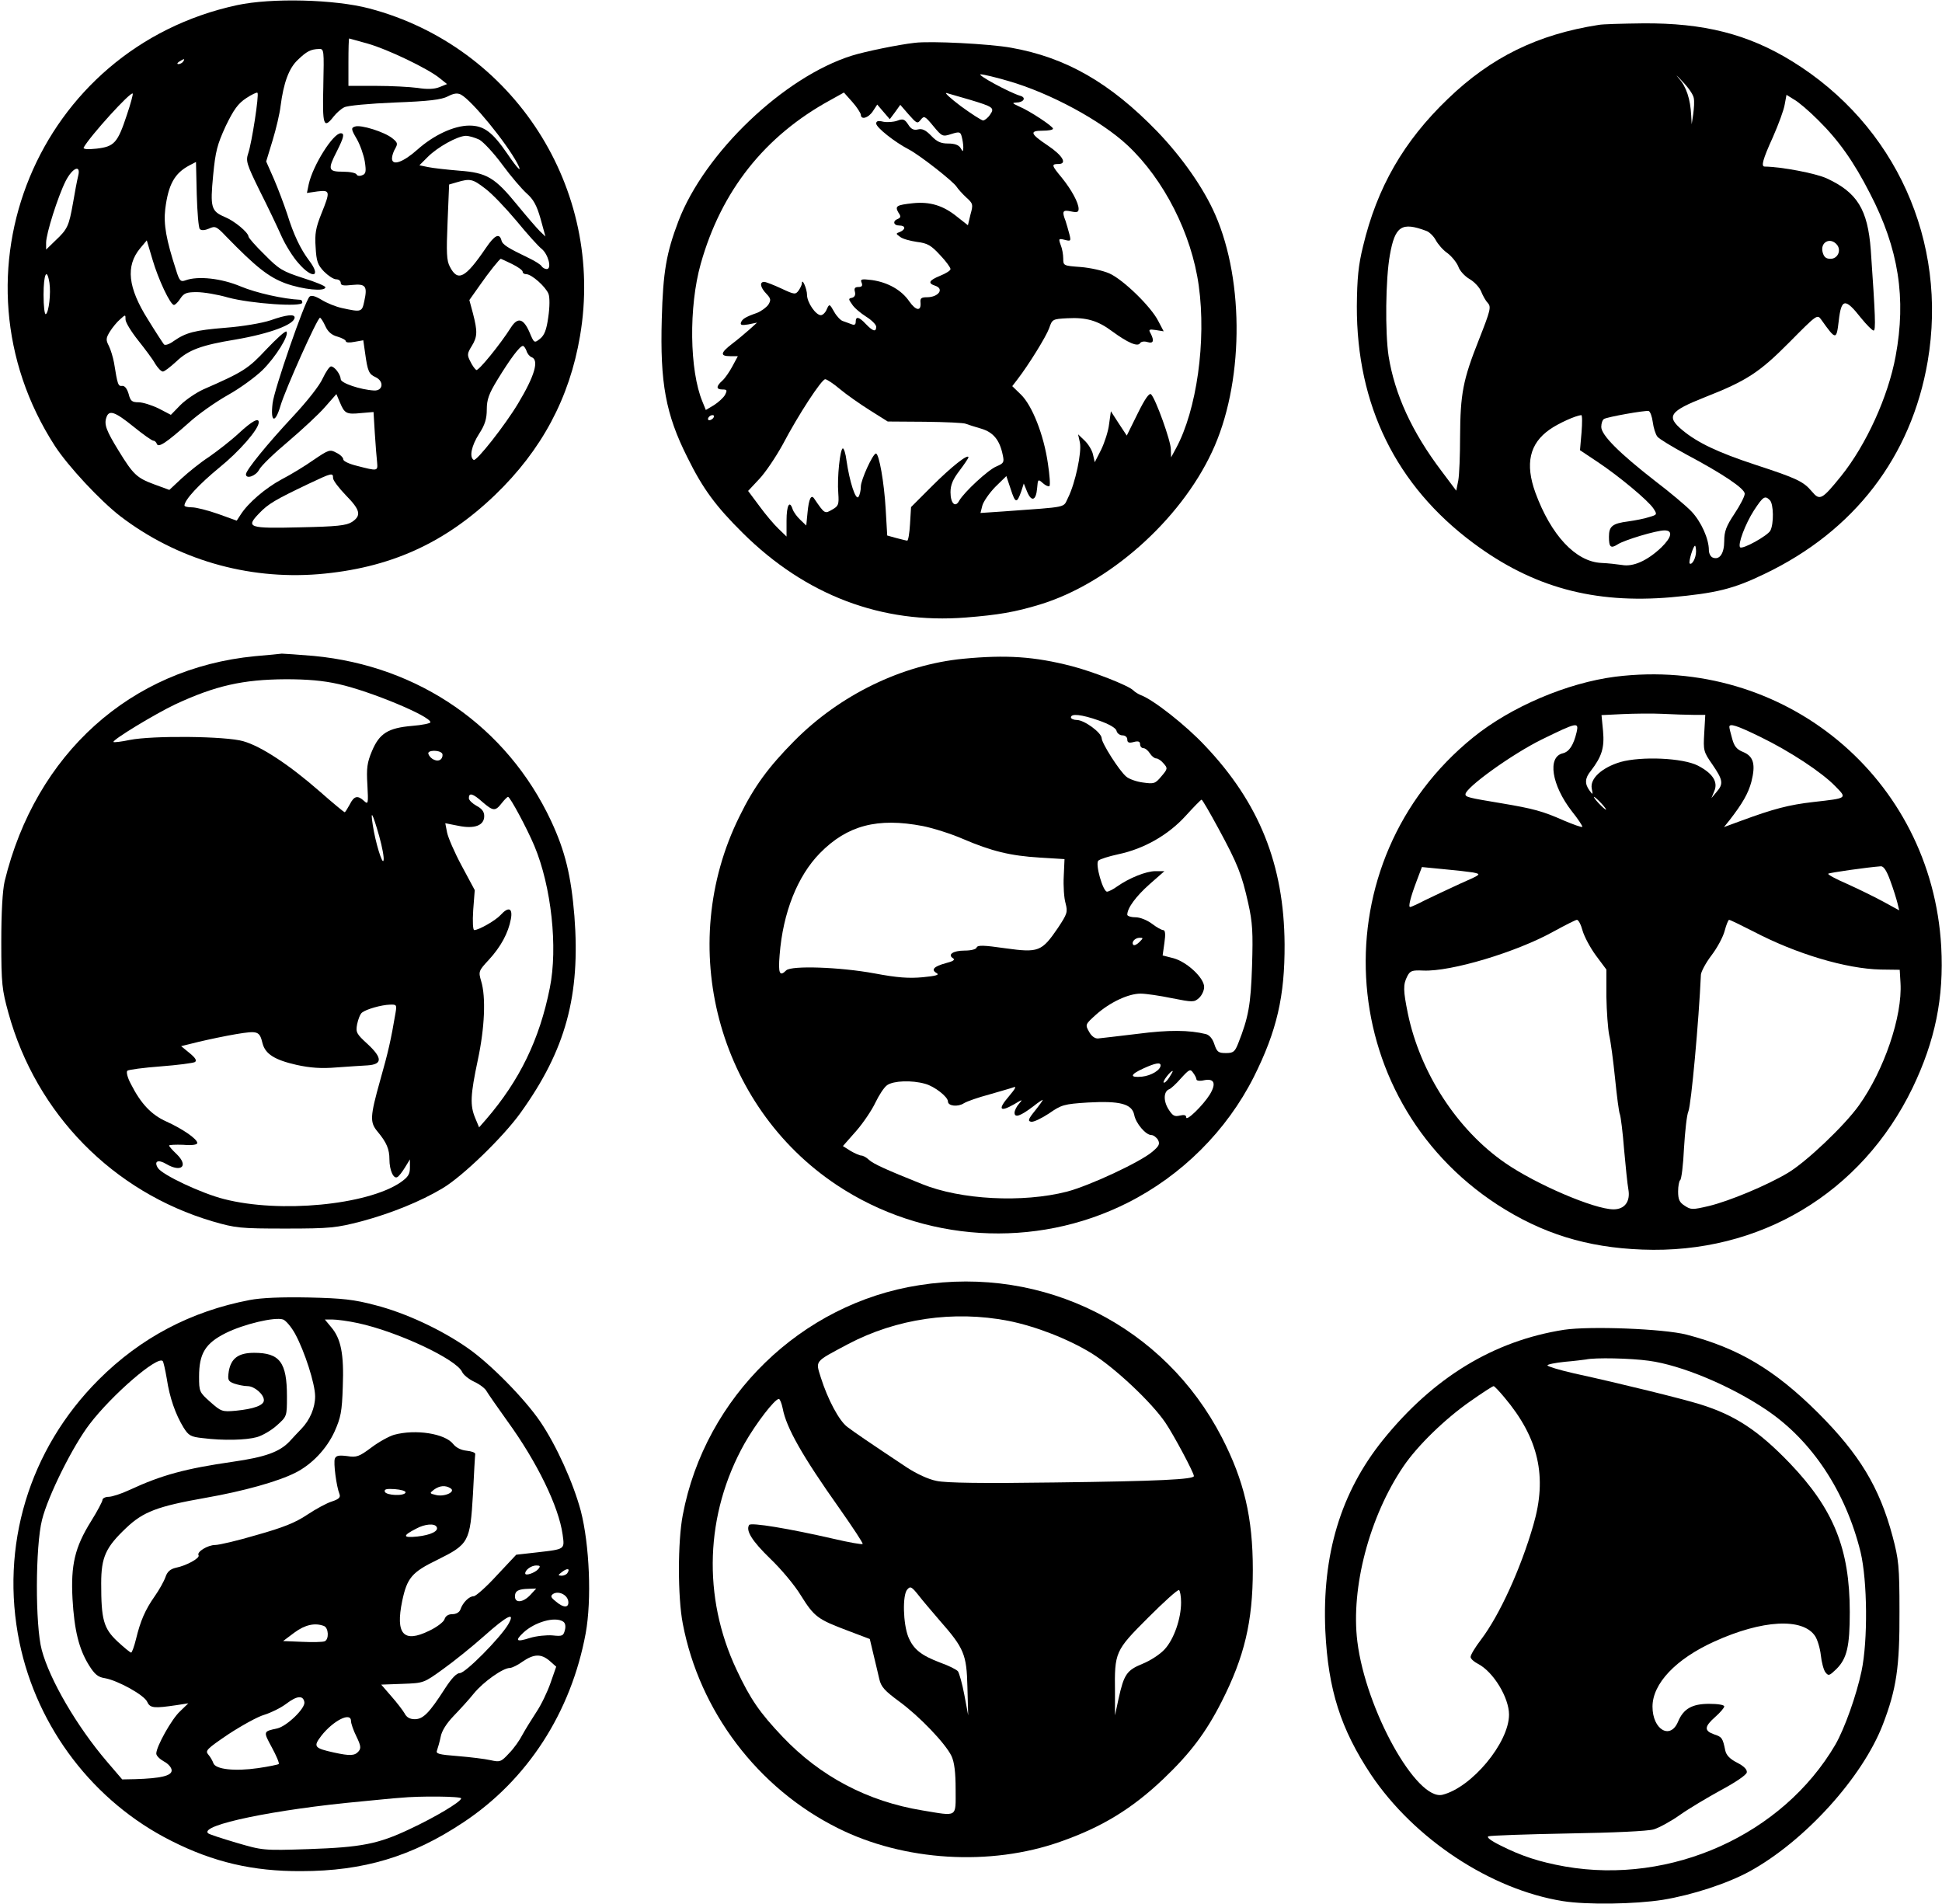
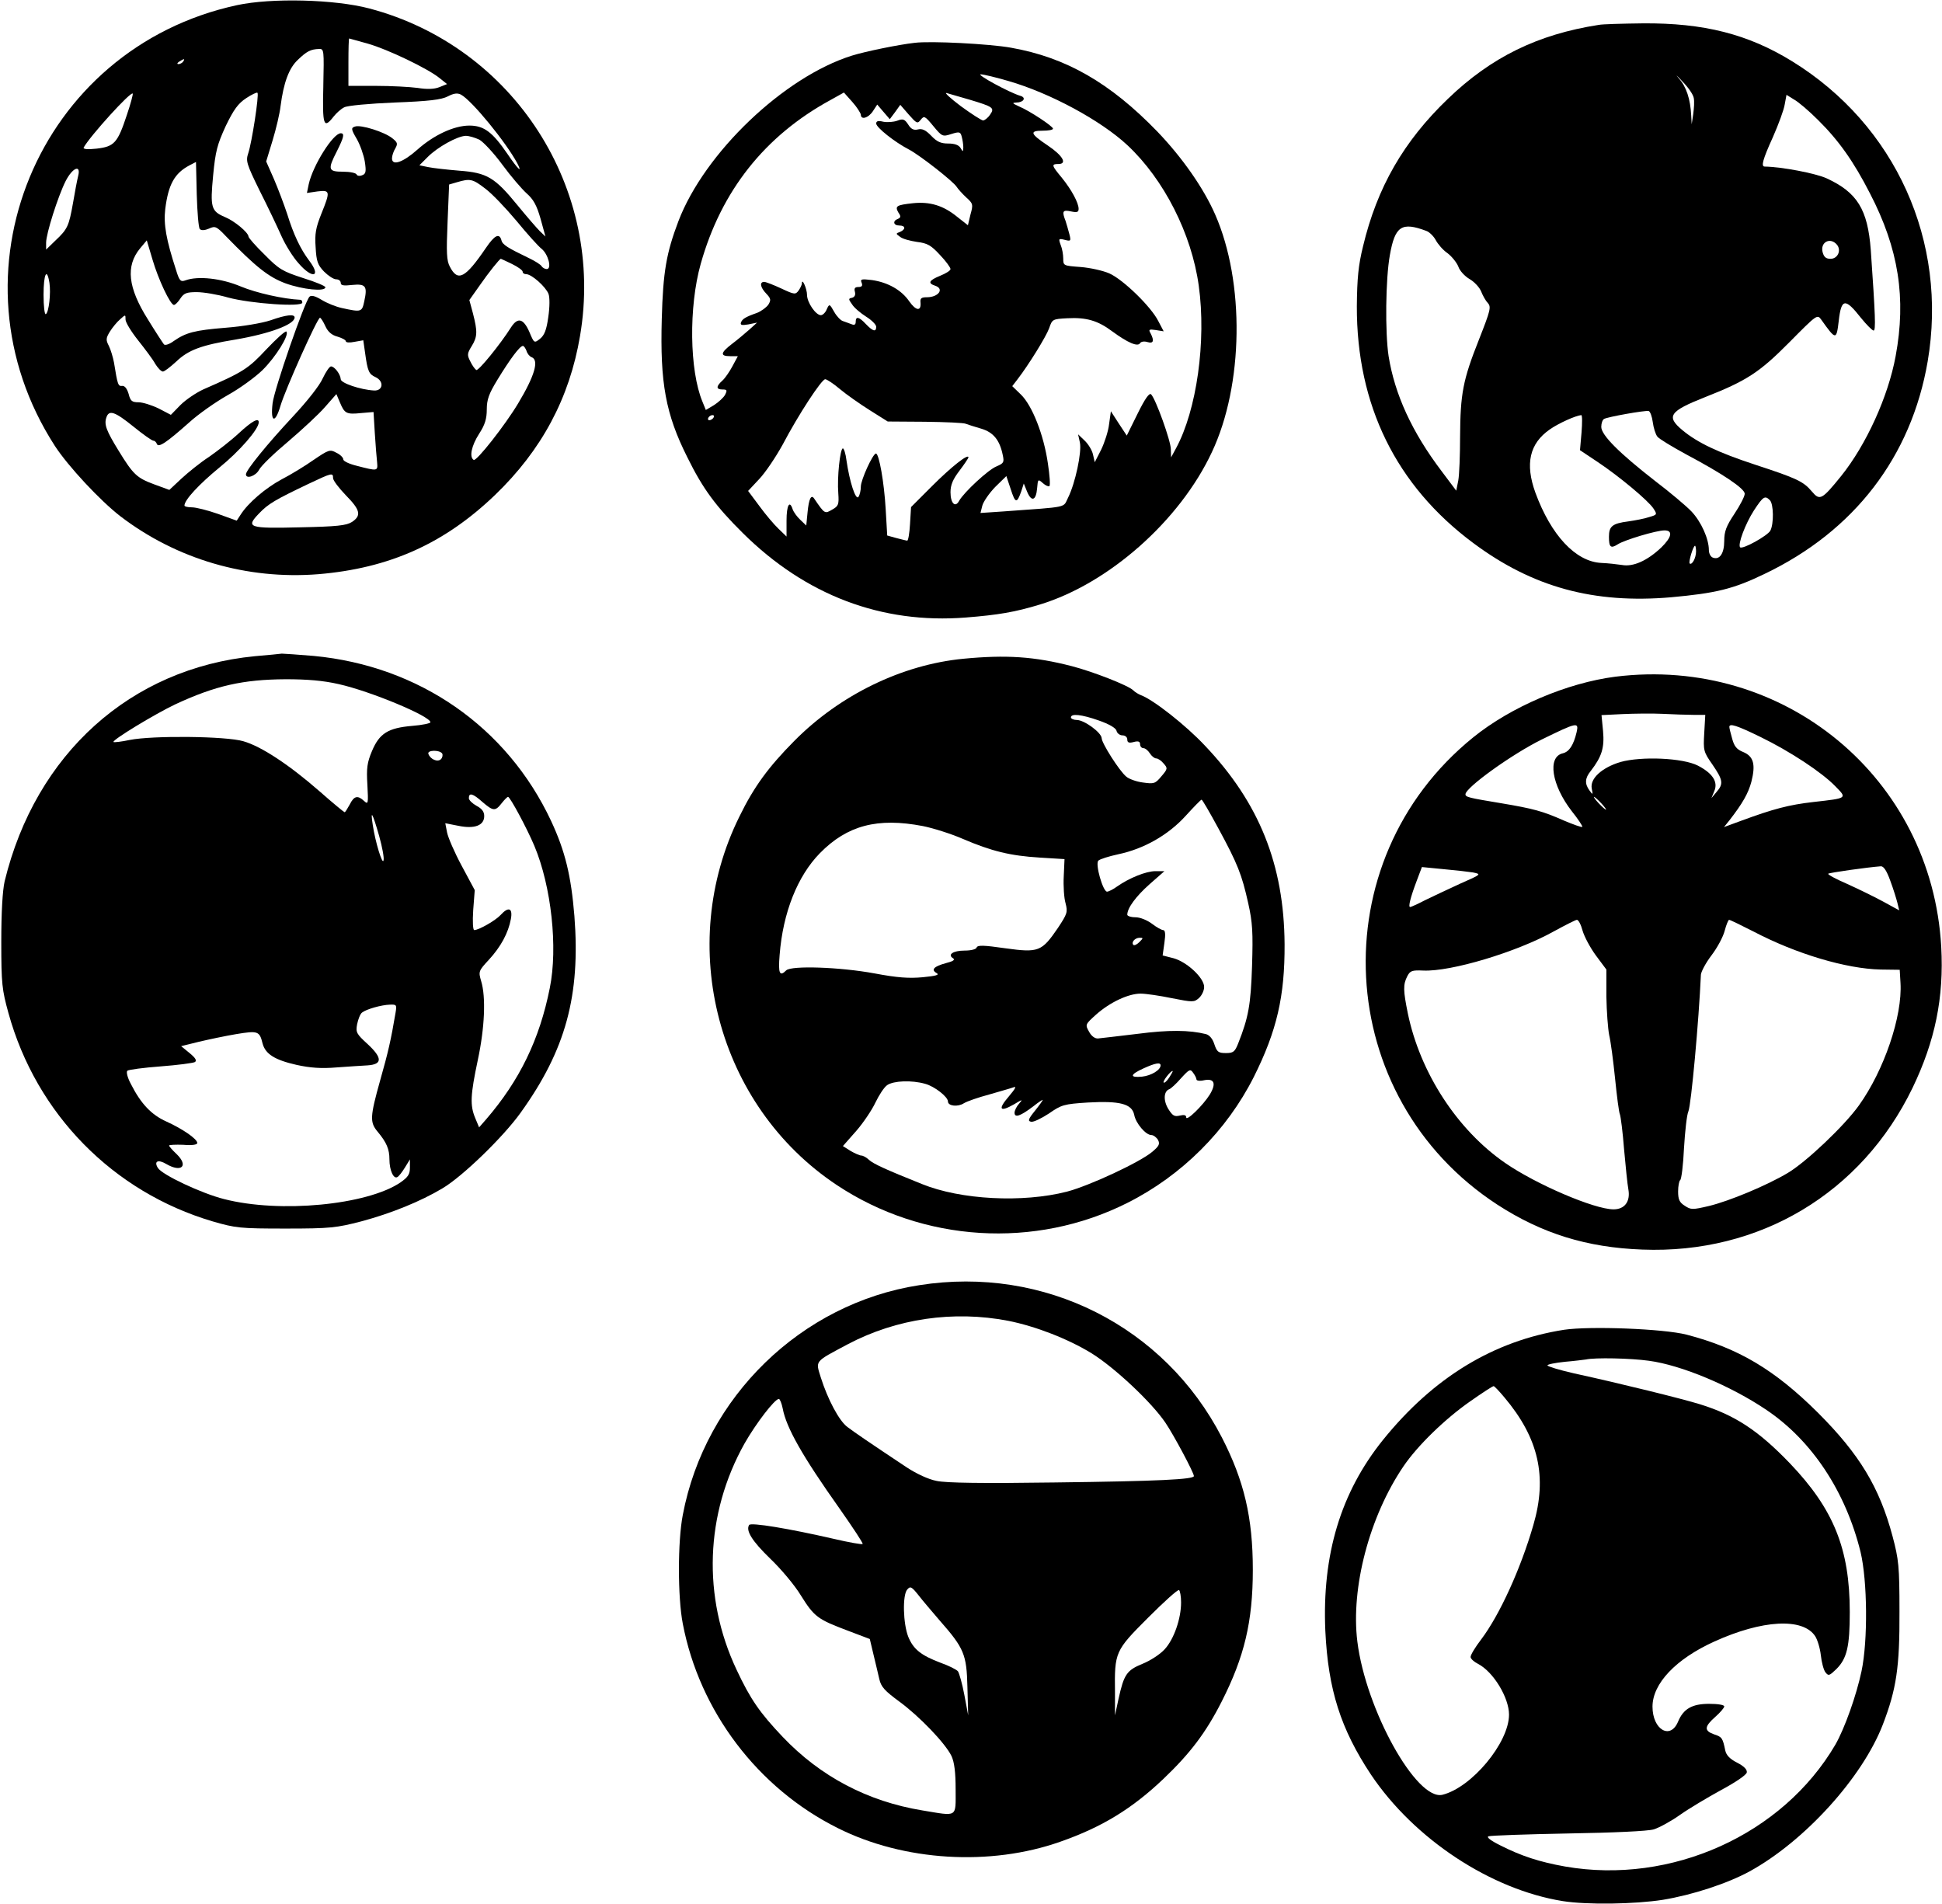
<svg xmlns="http://www.w3.org/2000/svg" version="1.0" width="200.446mm" height="196.488mm" viewBox="0 0 758 743" preserveAspectRatio="xMidYMid meet">
  <g transform="translate(0,743) scale(0.1,-0.1)" fill="#000000" stroke="none">
    <path d="M925 7410 c-778 -168 -1143 -1051 -711 -1720 52 -80 177 -214 256 -275 220 -168 494 -248 772 -226 277 23 492 119 690 309 182 175 291 378 332 621 98 575 -259 1129 -822 1278 -136 36 -383 42 -517 13z m510 -150 c78 -22 234 -97 280 -134 l30 -24 -30 -12 c-20 -8 -48 -9 -85 -3 -30 4 -103 8 -163 8 l-107 0 0 93 c0 50 1 92 3 92 1 0 33 -9 72 -20z m-173 -165 c-4 -155 1 -170 40 -120 11 14 29 30 41 36 11 7 100 15 197 19 134 5 183 11 208 24 23 12 37 14 51 7 43 -23 176 -186 220 -268 22 -42 2 -23 -38 36 -59 86 -92 111 -149 111 -60 0 -139 -37 -203 -94 -55 -49 -99 -65 -99 -34 0 10 6 28 13 39 10 18 9 23 -11 39 -30 25 -125 55 -147 46 -15 -5 -15 -10 8 -49 13 -23 27 -63 31 -88 6 -39 4 -48 -11 -53 -10 -4 -19 -2 -21 3 -2 6 -26 11 -53 11 -58 0 -61 8 -24 80 27 54 31 70 15 70 -30 0 -109 -126 -125 -199 l-7 -34 41 6 c50 6 51 1 15 -88 -21 -53 -26 -77 -22 -130 3 -55 8 -69 33 -95 16 -16 37 -30 47 -30 10 0 18 -6 18 -14 0 -10 11 -12 45 -8 52 5 60 -4 47 -63 -9 -43 -11 -44 -88 -27 -23 5 -58 19 -79 32 -25 15 -40 19 -47 12 -19 -19 -138 -362 -144 -416 -9 -75 10 -81 31 -9 19 64 144 343 154 343 3 0 13 -15 21 -33 10 -22 25 -35 48 -41 17 -5 32 -13 32 -18 0 -5 15 -6 34 -2 l34 6 7 -49 c10 -73 15 -83 41 -95 34 -16 29 -54 -6 -52 -53 3 -130 29 -130 44 -1 19 -24 50 -38 50 -6 0 -20 -21 -32 -46 -12 -28 -61 -90 -118 -151 -98 -105 -182 -208 -182 -224 0 -20 38 -7 51 17 7 15 59 65 114 111 55 47 120 107 144 135 l44 50 14 -33 c18 -43 25 -47 83 -41 l48 4 5 -83 c3 -46 7 -97 9 -114 3 -34 2 -34 -79 -13 -29 7 -53 18 -53 25 0 7 -12 19 -27 26 -25 14 -30 12 -89 -28 -34 -24 -90 -58 -125 -76 -63 -34 -131 -92 -160 -138 l-15 -23 -72 26 c-40 14 -86 26 -103 26 -16 0 -29 3 -29 7 0 22 57 83 136 148 78 63 154 150 154 177 0 19 -26 5 -78 -43 -30 -28 -83 -69 -116 -92 -34 -22 -82 -61 -108 -85 l-47 -44 -60 22 c-67 25 -81 38 -138 131 -48 78 -57 102 -48 129 10 32 33 24 106 -35 37 -30 72 -55 78 -55 5 0 11 -6 13 -12 6 -17 37 4 125 82 37 34 106 82 152 108 47 26 107 70 135 97 52 51 106 138 94 151 -4 4 -39 -28 -78 -69 -71 -76 -89 -88 -247 -157 -28 -13 -68 -40 -89 -61 l-37 -38 -48 25 c-27 13 -62 24 -78 24 -26 0 -32 5 -39 33 -6 20 -15 32 -25 31 -16 -2 -18 4 -32 91 -4 21 -13 51 -20 65 -12 23 -12 30 4 56 10 16 28 38 40 48 21 19 21 19 21 -1 0 -11 22 -47 49 -81 27 -34 58 -75 67 -92 10 -16 23 -30 30 -30 6 0 29 18 52 39 47 45 97 64 232 86 134 23 230 59 230 86 0 14 -32 11 -94 -11 -33 -11 -109 -24 -175 -29 -123 -10 -155 -19 -203 -52 -16 -12 -33 -18 -38 -13 -4 5 -33 49 -63 98 -78 124 -87 208 -30 277 l26 31 22 -74 c23 -79 70 -178 84 -178 5 0 16 11 25 25 14 21 24 25 64 25 26 0 81 -9 122 -21 89 -24 290 -38 290 -20 0 6 -3 11 -7 11 -67 3 -173 27 -233 52 -76 32 -167 42 -216 24 -19 -7 -24 -2 -37 41 -38 117 -49 177 -42 237 12 96 36 140 95 171 l25 13 3 -127 c2 -69 7 -130 12 -135 6 -6 20 -5 36 2 24 11 29 9 67 -31 117 -120 165 -158 232 -183 67 -24 155 -33 155 -15 0 5 -39 21 -87 36 -80 26 -94 34 -150 91 -35 34 -63 66 -63 71 -1 16 -55 61 -92 76 -54 23 -58 37 -46 163 9 94 16 120 49 192 31 64 48 88 80 109 21 14 42 24 44 21 7 -7 -22 -195 -36 -236 -10 -30 -7 -41 44 -145 31 -61 69 -141 85 -177 16 -36 46 -84 67 -107 55 -64 91 -54 41 11 -33 44 -60 100 -85 181 -13 39 -36 100 -52 137 l-30 68 25 82 c14 46 28 106 31 133 12 93 33 149 67 181 35 34 51 42 83 43 20 1 20 -4 17 -144z m-547 95 c-3 -5 -12 -10 -18 -10 -7 0 -6 4 3 10 19 12 23 12 15 0z m-220 -209 c-36 -109 -49 -123 -118 -131 -37 -4 -54 -2 -50 5 26 46 183 219 191 210 2 -2 -8 -40 -23 -84z m1376 -96 c16 -9 57 -53 90 -98 33 -45 76 -95 95 -112 26 -23 39 -46 54 -99 l19 -69 -22 21 c-12 12 -51 57 -87 101 -89 109 -119 127 -228 135 -48 4 -102 10 -121 14 l-34 7 33 33 c38 38 115 81 148 82 13 0 36 -7 53 -15z m-1566 -142 c-4 -16 -13 -63 -20 -105 -16 -90 -21 -102 -69 -147 l-36 -35 0 27 c0 35 46 180 76 240 27 53 61 67 49 20z m1589 -49 c26 -19 80 -76 122 -126 41 -50 85 -99 98 -109 26 -21 41 -79 20 -79 -7 0 -16 5 -20 11 -3 6 -25 20 -48 31 -85 41 -105 53 -109 71 -8 28 -26 20 -60 -30 -81 -119 -110 -134 -141 -74 -13 24 -14 55 -9 175 l6 146 31 9 c51 15 61 13 110 -25z m104 -294 c23 -11 42 -25 42 -30 0 -6 6 -10 14 -10 21 0 76 -49 87 -77 5 -14 5 -50 -1 -91 -7 -50 -15 -70 -32 -84 -23 -18 -23 -18 -42 27 -23 52 -45 58 -71 18 -43 -68 -128 -172 -136 -167 -5 3 -16 18 -23 33 -13 25 -13 31 5 60 23 37 23 58 5 128 l-14 52 41 58 c34 49 77 103 82 103 1 0 20 -9 43 -20z m-1805 -74 c6 -40 -2 -114 -14 -122 -5 -3 -9 31 -9 75 0 82 13 109 23 47z m1862 -265 c3 -11 12 -22 20 -25 30 -11 12 -73 -53 -181 -51 -85 -162 -226 -173 -220 -18 11 -9 55 21 102 23 35 30 59 30 95 0 38 8 61 41 115 50 82 88 133 100 133 4 0 10 -9 14 -19z m-755 -497 c0 -9 23 -39 50 -67 57 -58 61 -79 24 -104 -22 -14 -58 -18 -201 -21 -203 -5 -215 -1 -162 54 36 38 64 54 194 116 91 43 95 44 95 22z" />
    <path d="M6240 7333 c-238 -37 -420 -126 -589 -289 -172 -165 -276 -345 -331 -576 -18 -73 -23 -124 -24 -233 -1 -386 153 -700 454 -924 232 -173 471 -238 773 -212 175 16 242 32 364 91 350 167 573 457 637 829 80 468 -125 923 -529 1172 -172 106 -345 150 -583 148 -81 -1 -158 -3 -172 -6z m371 -285 c3 -13 1 -41 -2 -63 l-6 -40 -2 35 c-3 63 -19 112 -48 144 -15 18 -9 13 13 -11 23 -23 43 -52 45 -65z m485 -86 c81 -80 139 -162 203 -287 112 -216 142 -409 100 -635 -29 -158 -115 -346 -212 -467 -76 -94 -84 -98 -115 -61 -33 39 -58 51 -220 104 -146 48 -226 86 -285 135 -65 54 -51 74 88 129 163 64 213 97 329 214 109 110 109 110 125 88 57 -80 59 -80 68 -4 10 88 25 90 87 11 22 -27 44 -49 49 -49 9 0 7 56 -11 315 -12 158 -53 224 -172 279 -44 20 -176 45 -242 46 -15 0 -8 27 32 115 22 50 43 107 46 127 l7 38 29 -18 c17 -9 59 -45 94 -80z m-1529 -433 c12 -4 29 -21 37 -36 8 -15 28 -39 46 -51 17 -13 36 -37 42 -52 5 -16 25 -38 44 -49 19 -11 39 -33 45 -48 6 -15 17 -36 26 -45 14 -16 11 -28 -35 -145 -62 -156 -72 -210 -73 -377 0 -72 -3 -149 -7 -171 l-8 -40 -57 76 c-116 153 -183 300 -207 449 -14 92 -12 301 5 395 20 113 46 130 142 94z m1603 -54 c18 -22 3 -55 -25 -55 -18 0 -26 7 -31 26 -10 39 30 60 56 29z m-719 -692 c3 -23 11 -48 18 -57 7 -9 57 -39 110 -68 147 -78 231 -135 231 -155 0 -10 -18 -45 -40 -78 -32 -48 -40 -69 -40 -106 0 -49 -18 -76 -45 -65 -8 3 -15 16 -15 29 0 44 -30 111 -68 151 -20 21 -84 75 -142 119 -140 109 -210 179 -210 211 0 14 5 28 11 31 13 8 160 34 174 31 6 -2 13 -21 16 -43z m-278 -41 l-6 -69 69 -46 c84 -56 198 -151 218 -182 15 -23 14 -24 -17 -33 -17 -6 -54 -13 -82 -17 -62 -8 -75 -19 -75 -60 0 -41 7 -47 35 -29 27 17 150 54 182 54 34 0 28 -27 -13 -67 -55 -52 -110 -76 -153 -68 -20 3 -56 7 -81 8 -100 5 -196 108 -257 274 -41 113 -23 192 56 247 34 24 101 54 123 56 4 0 4 -31 1 -68z m735 -264 c15 -15 16 -92 2 -119 -11 -20 -108 -74 -118 -65 -10 11 20 91 54 144 36 55 43 59 62 40z m-288 -200 c0 -26 -16 -55 -25 -47 -5 6 14 69 21 69 2 0 4 -10 4 -22z" />
    <path d="M3570 7263 c-63 -7 -194 -34 -245 -50 -265 -83 -575 -379 -677 -646 -47 -124 -60 -197 -65 -382 -7 -249 15 -371 100 -540 60 -122 111 -191 216 -295 245 -243 542 -356 871 -330 126 10 192 21 290 51 268 82 545 327 670 594 124 262 129 664 13 928 -45 103 -129 223 -226 324 -184 190 -356 289 -571 327 -83 15 -314 27 -376 19z m366 -149 c163 -47 361 -154 465 -251 142 -133 250 -345 278 -548 30 -216 -8 -486 -89 -635 l-19 -35 -1 32 c0 32 -59 196 -77 214 -7 7 -24 -17 -53 -76 l-42 -85 -31 47 -31 48 -7 -50 c-3 -28 -18 -73 -31 -100 l-25 -49 -7 31 c-4 17 -19 41 -33 54 l-25 24 7 -32 c8 -37 -18 -159 -46 -215 -21 -41 8 -35 -253 -54 l-89 -6 7 28 c4 16 27 49 50 73 l44 43 17 -51 c18 -56 24 -57 41 -9 l10 31 13 -32 c17 -41 35 -35 39 13 3 37 4 37 23 20 10 -9 22 -14 25 -11 4 3 1 43 -6 89 -16 111 -61 225 -105 268 l-34 33 20 26 c44 57 112 167 124 200 12 35 13 36 71 39 74 4 119 -9 175 -51 60 -44 100 -62 109 -46 4 6 16 8 29 4 23 -7 27 5 12 34 -9 15 -6 17 20 13 l31 -5 -21 40 c-28 56 -137 162 -191 186 -25 11 -75 22 -112 25 -67 5 -68 5 -68 33 0 15 -4 39 -10 53 -9 25 -8 26 16 20 23 -6 25 -5 18 22 -4 16 -11 39 -15 52 -15 38 -11 44 21 37 24 -5 30 -3 30 10 0 23 -27 74 -66 122 -40 48 -41 53 -13 53 36 0 17 33 -41 72 -69 46 -73 58 -21 58 23 0 41 3 41 8 0 9 -90 69 -133 87 -26 12 -28 14 -10 15 28 0 40 19 16 26 -42 12 -174 84 -155 84 11 0 60 -12 108 -26z m-576 -131 c0 -22 29 -14 47 13 l17 26 24 -28 25 -29 21 28 20 28 33 -38 c31 -35 34 -37 47 -20 13 16 16 15 49 -25 34 -41 36 -42 70 -31 32 10 36 9 41 -11 3 -11 6 -30 6 -41 -1 -18 -1 -19 -11 -2 -7 11 -22 17 -48 17 -29 0 -44 7 -66 30 -22 23 -36 29 -52 25 -16 -4 -27 1 -38 19 -14 21 -20 24 -43 15 -14 -5 -38 -7 -54 -4 -20 5 -28 3 -28 -7 0 -15 71 -72 129 -102 43 -23 172 -124 185 -145 5 -8 22 -27 37 -41 27 -24 28 -28 17 -67 l-10 -42 -42 33 c-54 44 -106 60 -173 53 -64 -7 -71 -11 -56 -37 10 -14 9 -19 -2 -24 -22 -8 -18 -26 5 -26 25 0 26 -15 3 -25 -17 -6 -17 -7 0 -19 9 -8 39 -16 66 -20 41 -5 55 -13 90 -51 23 -24 41 -49 41 -55 0 -6 -18 -17 -40 -26 -44 -18 -50 -29 -20 -39 37 -12 13 -45 -32 -45 -22 0 -27 -4 -25 -21 3 -35 -18 -32 -44 5 -30 44 -83 74 -145 83 -41 5 -47 4 -41 -10 5 -12 1 -17 -12 -17 -14 0 -18 -5 -14 -19 3 -12 -1 -20 -11 -23 -15 -3 -15 -5 0 -26 8 -13 33 -34 55 -48 21 -13 39 -31 39 -39 0 -22 -13 -18 -40 10 -27 29 -40 32 -40 9 0 -11 -5 -14 -17 -9 -10 4 -25 9 -33 12 -8 2 -24 18 -34 36 -18 32 -19 32 -29 10 -5 -13 -16 -23 -23 -23 -20 0 -54 50 -54 79 0 24 -20 69 -20 45 0 -5 -6 -18 -13 -28 -12 -16 -16 -16 -67 8 -30 14 -61 26 -67 26 -19 0 -16 -21 8 -46 18 -19 19 -25 8 -43 -8 -11 -27 -25 -44 -32 -46 -16 -58 -24 -63 -38 -3 -10 4 -11 29 -7 l34 7 -31 -28 c-17 -15 -48 -41 -68 -56 -44 -34 -46 -47 -6 -47 l30 0 -21 -39 c-11 -21 -29 -47 -39 -56 -26 -23 -25 -35 0 -35 18 0 19 -3 10 -21 -6 -11 -26 -29 -43 -40 l-32 -19 -13 32 c-51 122 -54 371 -7 538 80 285 250 500 507 640 l52 29 33 -37 c18 -20 32 -43 33 -49z m425 58 c93 -28 98 -32 79 -59 -8 -12 -21 -22 -27 -22 -7 1 -46 26 -87 56 -41 31 -66 54 -55 51 11 -3 52 -15 90 -26z m-506 -1130 c25 -21 78 -58 116 -82 l70 -44 145 -1 c80 -1 152 -4 160 -8 8 -3 35 -12 60 -19 47 -14 72 -44 84 -103 6 -28 4 -32 -24 -44 -33 -13 -127 -101 -146 -134 -15 -29 -34 -11 -34 33 0 28 9 50 35 84 19 25 35 49 35 52 0 16 -67 -37 -142 -112 l-82 -82 -4 -66 c-2 -36 -7 -65 -11 -65 -3 0 -22 5 -42 10 l-36 10 -6 103 c-6 105 -26 217 -38 217 -12 0 -59 -103 -59 -129 0 -15 -4 -32 -9 -40 -11 -16 -35 59 -47 142 -3 26 -10 47 -14 47 -11 0 -23 -114 -18 -175 3 -44 1 -50 -24 -64 -29 -17 -29 -17 -70 43 -12 18 -21 -1 -26 -54 l-5 -51 -23 22 c-13 12 -26 30 -30 41 -12 38 -24 16 -24 -44 l0 -62 -31 30 c-17 16 -51 56 -75 89 l-44 59 43 46 c24 25 65 86 92 135 62 118 152 255 166 255 6 0 32 -17 58 -39z m-494 -111 c-3 -5 -11 -10 -16 -10 -6 0 -7 5 -4 10 3 6 11 10 16 10 6 0 7 -4 4 -10z" />
    <path d="M995 4869 c-485 -47 -856 -381 -977 -879 -8 -36 -13 -119 -13 -235 0 -166 3 -188 28 -279 109 -394 408 -698 797 -813 90 -26 106 -28 285 -28 175 0 198 3 295 28 116 31 232 78 317 129 78 46 237 200 305 295 176 245 234 457 210 768 -13 158 -36 253 -91 371 -172 367 -515 605 -926 644 -60 5 -117 9 -125 9 -8 -1 -55 -6 -105 -10z m327 -109 c122 -27 358 -125 358 -149 0 -4 -32 -11 -71 -14 -94 -8 -128 -29 -157 -98 -19 -45 -22 -67 -18 -132 4 -74 3 -78 -13 -63 -25 23 -39 20 -56 -14 -9 -16 -17 -30 -20 -30 -2 0 -46 36 -97 81 -119 104 -228 176 -298 196 -67 20 -354 23 -444 5 -33 -7 -61 -10 -63 -8 -7 7 161 109 241 147 157 73 264 97 431 98 83 0 146 -5 207 -19z m404 -271 c3 -6 1 -16 -5 -22 -13 -13 -42 0 -49 21 -5 15 44 16 54 1z m157 -189 c42 -36 50 -37 75 -5 11 14 22 25 25 25 8 0 74 -123 103 -192 66 -158 92 -396 60 -554 -40 -201 -118 -361 -248 -512 l-28 -32 -15 36 c-21 50 -19 90 10 227 27 126 32 246 13 308 -11 37 -10 40 30 83 47 51 76 105 86 159 8 43 -9 50 -40 16 -19 -21 -85 -59 -103 -59 -5 0 -7 32 -4 78 l6 78 -51 95 c-28 52 -53 110 -57 130 l-7 36 51 -10 c63 -13 101 1 101 38 0 17 -9 29 -30 40 -16 9 -30 22 -30 30 0 23 16 18 53 -15z m-403 -133 c12 -43 20 -86 17 -95 -4 -20 -32 71 -42 138 -10 64 -1 48 25 -43z m64 -689 c-18 -107 -29 -155 -60 -264 -40 -143 -41 -164 -10 -201 35 -42 46 -68 46 -108 0 -42 16 -78 31 -69 6 3 19 20 30 38 l19 31 0 -32 c0 -26 -7 -37 -37 -58 -130 -88 -470 -121 -688 -65 -88 22 -243 95 -259 122 -16 26 1 34 33 15 60 -35 88 -7 40 39 -16 15 -29 30 -29 33 0 3 25 4 55 3 34 -3 55 0 55 7 0 16 -59 56 -121 84 -58 26 -99 69 -138 146 -13 24 -19 47 -14 52 4 4 63 12 130 17 66 5 127 13 134 17 8 6 2 16 -21 35 l-33 27 69 17 c38 9 104 23 146 30 85 14 91 12 103 -37 11 -41 48 -64 132 -83 54 -12 98 -15 157 -10 44 3 99 7 121 8 58 4 58 29 0 83 -44 40 -47 46 -41 78 4 19 12 40 19 45 16 13 75 30 109 31 26 1 27 -1 22 -31z" />
    <path d="M3760 4859 c-239 -23 -482 -141 -660 -321 -100 -101 -157 -178 -214 -295 -250 -505 -86 -1128 380 -1438 337 -224 774 -251 1134 -70 213 107 388 282 494 492 90 180 121 315 120 518 -2 310 -99 552 -311 775 -74 79 -201 179 -250 197 -10 4 -23 12 -30 19 -19 19 -158 73 -239 94 -147 38 -257 45 -424 29z m529 -241 c40 -14 66 -29 69 -40 2 -10 13 -18 23 -18 11 0 19 -7 19 -16 0 -12 6 -15 25 -10 18 5 25 2 25 -9 0 -8 6 -15 13 -15 7 0 18 -9 25 -20 7 -11 18 -20 25 -20 7 0 20 -9 29 -20 16 -18 16 -21 -9 -50 -24 -29 -29 -30 -72 -24 -25 3 -55 14 -65 23 -27 22 -96 131 -96 150 -1 22 -68 71 -97 71 -12 0 -23 5 -23 10 0 16 41 12 109 -12z m466 -420 c76 -140 92 -181 117 -293 17 -76 19 -114 15 -245 -5 -152 -14 -201 -54 -302 -13 -33 -19 -38 -48 -38 -29 0 -35 4 -45 34 -7 22 -19 36 -33 40 -65 16 -144 17 -267 1 -74 -9 -144 -17 -154 -18 -12 -1 -26 9 -35 26 -16 28 -15 29 27 67 54 48 126 82 174 82 20 0 75 -8 123 -18 81 -16 86 -16 105 1 11 10 20 29 20 43 0 35 -66 97 -119 112 l-43 11 7 50 c5 34 3 49 -5 49 -6 0 -26 11 -44 25 -19 14 -46 25 -64 25 -18 0 -32 5 -32 10 0 26 34 72 87 119 l58 51 -35 0 c-37 0 -103 -27 -150 -60 -15 -11 -33 -20 -39 -20 -16 0 -47 108 -34 121 6 6 41 17 78 25 100 21 195 75 263 150 31 34 59 63 62 63 3 0 32 -50 65 -111z m-1153 8 c40 -8 110 -30 156 -50 112 -48 185 -66 300 -73 l97 -6 -3 -67 c-2 -37 1 -85 7 -105 9 -35 7 -41 -30 -97 -63 -92 -75 -97 -205 -79 -84 12 -108 13 -112 3 -2 -7 -22 -12 -47 -12 -45 0 -68 -16 -45 -30 9 -6 0 -12 -28 -19 -48 -13 -59 -26 -36 -39 12 -7 -3 -11 -54 -16 -54 -5 -99 -2 -189 15 -136 25 -324 31 -344 12 -26 -26 -32 -13 -26 60 13 166 70 308 157 397 107 109 225 140 402 106z m845 -453 c-9 -9 -19 -14 -23 -11 -10 10 6 28 24 28 15 0 15 -1 -1 -17z m83 -481 c0 -18 -36 -40 -72 -44 -50 -5 -48 8 5 32 46 21 67 25 67 12z m140 -55 c0 -5 14 -7 30 -3 40 8 48 -13 22 -56 -27 -43 -92 -106 -92 -89 0 9 -8 11 -25 7 -21 -5 -28 -1 -45 26 -20 33 -18 69 4 77 6 2 27 21 46 43 32 35 36 37 47 21 7 -9 13 -21 13 -26z m-106 8 c-9 -14 -19 -23 -22 -20 -5 4 26 45 35 45 2 0 -4 -11 -13 -25z m-953 -25 c37 -10 89 -51 89 -69 0 -18 39 -22 62 -7 13 8 57 23 98 34 41 12 84 24 95 28 14 6 9 -4 -18 -36 -43 -50 -35 -62 21 -30 33 20 35 20 20 3 -10 -11 -18 -27 -18 -36 0 -21 23 -13 73 25 20 16 37 27 37 25 0 -2 -14 -22 -31 -43 -26 -32 -28 -40 -14 -42 9 -2 40 13 69 32 49 34 58 37 152 43 125 7 172 -5 181 -48 6 -33 45 -79 67 -79 8 0 20 -9 26 -19 8 -16 4 -24 -22 -46 -48 -41 -246 -133 -334 -156 -172 -44 -414 -32 -566 30 -142 57 -188 78 -206 94 -10 10 -24 17 -30 17 -6 0 -25 8 -42 18 l-30 19 52 59 c28 32 62 83 75 111 14 29 34 60 46 68 25 17 95 20 148 5z" />
    <path d="M6305 4789 c-187 -24 -407 -117 -555 -237 -597 -483 -549 -1405 95 -1824 173 -112 348 -167 565 -175 458 -18 856 220 1055 631 88 183 123 352 112 551 -37 659 -613 1136 -1272 1054z m304 -149 l47 0 -4 -71 c-4 -68 -3 -73 32 -123 41 -60 44 -75 16 -107 l-20 -24 11 27 c16 36 -6 70 -64 100 -59 30 -219 37 -302 14 -73 -22 -120 -65 -112 -104 5 -25 4 -25 -9 -7 -19 26 -18 48 5 76 43 56 54 90 48 156 l-6 62 82 4 c45 2 115 3 156 1 41 -2 95 -4 120 -4z m-455 -67 c-12 -51 -29 -77 -54 -83 -61 -14 -44 -124 35 -226 25 -31 43 -59 41 -61 -2 -3 -35 9 -73 25 -81 36 -118 46 -243 67 -127 21 -140 24 -140 35 0 26 182 157 298 214 137 67 145 69 136 29z m717 -19 c115 -56 240 -138 293 -193 46 -47 48 -46 -85 -61 -97 -11 -157 -27 -282 -73 l-68 -25 21 26 c52 67 74 106 86 151 17 67 9 99 -32 116 -25 10 -35 22 -43 52 -6 21 -11 41 -11 46 0 15 29 6 121 -39z m-621 -259 c13 -14 21 -25 18 -25 -2 0 -15 11 -28 25 -13 14 -21 25 -18 25 2 0 15 -11 28 -25z m-501 -270 c34 -7 34 -7 -50 -44 -46 -21 -107 -50 -136 -64 -29 -15 -55 -27 -59 -27 -8 0 1 37 26 103 l20 53 82 -8 c46 -4 98 -10 117 -13z m1629 -32 c12 -32 24 -71 28 -87 l7 -29 -64 35 c-35 19 -99 50 -141 69 -42 18 -75 36 -72 39 4 4 152 25 205 29 11 1 23 -17 37 -56z m-1201 -195 c7 -24 30 -67 52 -97 l41 -55 0 -105 c1 -58 6 -126 11 -151 6 -25 16 -101 23 -170 7 -69 15 -132 19 -140 3 -8 11 -69 16 -135 6 -66 13 -137 17 -158 8 -47 -15 -77 -58 -77 -75 0 -303 98 -423 181 -187 129 -332 352 -380 584 -18 89 -19 112 -2 145 11 21 18 24 62 22 108 -5 365 72 510 153 44 24 85 45 90 45 6 0 16 -19 22 -42z m668 -4 c166 -87 361 -145 495 -148 l75 -1 3 -51 c8 -130 -64 -341 -162 -478 -57 -80 -207 -222 -278 -264 -82 -49 -229 -110 -308 -129 -64 -15 -70 -15 -94 1 -21 13 -26 25 -26 56 0 21 4 41 8 44 5 3 12 59 15 125 4 66 11 130 17 143 11 25 41 355 49 534 1 12 19 46 41 75 23 30 46 73 52 97 6 23 14 42 17 42 4 0 47 -21 96 -46z" />
    <path d="M3588 2414 c-460 -71 -836 -436 -923 -897 -20 -103 -20 -321 0 -424 65 -341 292 -642 605 -798 257 -129 595 -150 869 -53 163 57 280 129 402 245 105 100 166 181 227 301 89 175 122 313 122 515 0 204 -34 348 -121 517 -224 434 -693 671 -1181 594z m347 -139 c106 -21 233 -70 326 -127 90 -56 234 -191 288 -271 32 -47 111 -195 111 -208 0 -13 -136 -20 -543 -25 -280 -4 -424 -2 -461 6 -32 6 -79 28 -117 53 -146 97 -206 138 -232 158 -32 24 -76 107 -103 192 -21 68 -27 60 106 131 190 100 412 132 625 91z m-880 -342 c14 -75 76 -185 222 -391 52 -74 93 -136 90 -138 -2 -3 -53 6 -113 20 -174 40 -324 65 -330 54 -14 -22 12 -63 82 -131 41 -39 96 -104 120 -144 52 -83 65 -93 182 -137 l87 -33 14 -59 c8 -32 18 -76 23 -97 7 -31 21 -46 78 -88 78 -57 180 -163 204 -213 11 -24 16 -63 16 -130 0 -112 10 -105 -130 -82 -213 35 -398 132 -546 288 -89 94 -125 146 -179 261 -134 284 -123 608 31 883 45 79 118 174 134 174 4 0 11 -17 15 -37z m613 -828 c95 -108 105 -132 108 -259 l3 -111 -15 80 c-8 43 -20 85 -25 92 -6 7 -36 22 -67 33 -77 29 -107 53 -127 102 -20 51 -23 162 -4 184 12 14 17 12 44 -22 16 -21 54 -65 83 -99z m942 71 c0 -64 -28 -144 -64 -183 -18 -20 -57 -45 -87 -57 -61 -25 -72 -41 -93 -136 l-14 -65 0 90 c-2 157 0 162 129 291 62 62 116 111 121 108 4 -3 8 -24 8 -48z" />
-     <path d="M974 2356 c-229 -44 -425 -147 -589 -311 -272 -272 -386 -650 -309 -1025 69 -334 290 -623 593 -775 164 -83 319 -119 506 -118 244 0 433 57 633 190 251 166 421 430 478 738 24 131 15 346 -19 478 -30 111 -95 255 -158 348 -61 90 -197 228 -284 288 -103 72 -243 137 -360 167 -83 22 -127 27 -260 30 -106 2 -184 -1 -231 -10z m178 -132 c37 -68 78 -195 78 -244 0 -44 -20 -92 -54 -127 -12 -12 -32 -34 -46 -49 -39 -41 -95 -61 -220 -79 -187 -27 -279 -52 -404 -110 -32 -15 -69 -27 -82 -27 -13 0 -24 -6 -24 -12 0 -6 -20 -44 -45 -84 -63 -101 -79 -170 -72 -302 7 -123 25 -196 64 -259 23 -37 36 -47 63 -51 50 -9 154 -66 165 -93 11 -24 27 -25 115 -12 l45 7 -32 -31 c-33 -30 -93 -138 -93 -165 0 -9 14 -22 30 -31 17 -9 30 -24 30 -35 0 -21 -43 -31 -142 -34 l-51 -1 -60 70 c-117 137 -223 319 -254 435 -26 96 -25 406 1 508 23 93 120 288 186 374 87 114 264 267 285 246 3 -3 10 -34 16 -69 11 -74 34 -139 65 -190 20 -32 28 -37 76 -42 79 -10 168 -8 211 4 21 6 56 26 78 46 39 35 39 35 39 113 0 133 -28 170 -128 170 -61 0 -90 -21 -99 -72 -5 -34 -3 -39 21 -48 15 -5 38 -10 52 -10 27 0 64 -32 64 -55 0 -20 -39 -34 -109 -41 -54 -5 -58 -3 -100 34 -43 38 -44 41 -44 99 0 90 24 130 104 170 70 35 192 64 224 53 11 -4 32 -29 47 -56z m245 42 c154 -33 385 -141 407 -191 5 -11 26 -28 47 -38 22 -10 44 -27 49 -38 6 -10 42 -62 80 -115 117 -161 201 -335 216 -443 8 -59 11 -57 -101 -70 l-80 -9 -76 -81 c-41 -45 -82 -81 -90 -81 -18 0 -43 -25 -52 -52 -4 -11 -17 -18 -31 -18 -16 0 -27 -7 -31 -20 -3 -10 -30 -31 -60 -45 -100 -49 -132 -13 -105 117 19 90 38 112 137 160 123 61 128 70 139 255 4 81 8 153 9 158 0 6 -15 11 -34 13 -21 2 -41 12 -52 26 -32 41 -147 59 -231 36 -20 -6 -60 -28 -89 -50 -47 -35 -57 -39 -94 -33 -33 4 -43 2 -48 -10 -6 -16 6 -108 18 -138 5 -13 -2 -20 -29 -29 -20 -6 -64 -30 -97 -52 -46 -31 -94 -50 -197 -79 -74 -22 -147 -39 -162 -39 -29 0 -73 -27 -65 -40 7 -11 -48 -41 -89 -49 -21 -5 -33 -15 -40 -36 -6 -17 -25 -51 -42 -75 -38 -54 -56 -97 -73 -167 -7 -29 -16 -53 -19 -53 -4 0 -28 20 -54 44 -54 51 -63 85 -63 226 0 103 18 141 97 216 67 64 123 85 310 118 149 26 284 64 351 98 64 32 122 93 153 161 24 54 29 77 32 175 5 127 -7 188 -46 233 l-24 29 30 0 c17 0 62 -6 99 -14z m362 -645 c21 -14 -25 -34 -57 -26 -26 6 -26 7 -8 21 22 16 45 18 65 5z m-176 -16 c-4 -15 -76 -12 -81 3 -3 10 7 12 39 10 24 -2 43 -7 42 -13z m121 -134 c10 -16 -21 -32 -75 -38 -58 -6 -59 3 -4 31 33 18 71 21 79 7z m397 -165 c-13 -15 -51 -28 -51 -17 0 14 24 31 43 31 16 0 17 -3 8 -14z m114 -15 c-3 -6 -14 -11 -23 -11 -15 1 -15 2 2 15 21 16 32 13 21 -4z m-145 -86 c-28 -30 -60 -33 -60 -6 0 22 13 29 54 30 l29 1 -23 -25z m148 -24 c4 -27 -18 -28 -49 -1 -20 16 -21 21 -10 29 21 13 55 -3 59 -28z m-235 -92 c-31 -52 -166 -189 -188 -189 -13 0 -32 -20 -58 -60 -61 -95 -85 -120 -118 -120 -19 0 -32 7 -40 23 -7 12 -30 42 -52 67 l-39 45 83 3 c83 3 83 3 159 58 42 30 114 88 160 129 91 81 124 97 93 44z m215 12 c8 -5 11 -17 7 -33 -6 -23 -10 -25 -48 -21 -23 2 -63 -2 -89 -10 -53 -17 -59 -11 -25 21 44 41 123 64 155 43z m-934 -17 c19 -7 21 -53 3 -60 -8 -3 -47 -4 -88 -2 l-74 3 44 33 c42 31 80 39 115 26z m881 -136 l26 -23 -22 -63 c-12 -35 -37 -87 -56 -115 -19 -29 -43 -68 -54 -88 -10 -20 -33 -53 -52 -72 -31 -34 -36 -35 -72 -27 -22 5 -79 12 -128 16 -76 6 -87 9 -81 23 3 9 10 32 14 52 4 23 23 53 51 82 24 25 60 64 79 88 37 45 113 99 140 99 8 0 31 11 50 25 44 30 72 31 105 3z m-957 -161 c5 -24 -69 -95 -106 -103 -55 -12 -55 -11 -21 -74 18 -33 30 -62 27 -65 -2 -2 -39 -10 -81 -16 -90 -13 -165 -5 -174 19 -3 9 -12 25 -20 34 -13 15 -6 22 78 79 52 34 115 69 140 76 26 8 65 27 86 43 42 32 66 34 71 7z m182 -74 c0 -9 9 -36 21 -60 17 -35 19 -46 9 -58 -15 -18 -33 -19 -97 -5 -77 17 -81 23 -49 65 46 59 116 95 116 58z m430 -302 c0 -13 -102 -74 -203 -121 -121 -57 -186 -70 -392 -77 -179 -6 -180 -5 -283 25 -57 17 -107 33 -110 37 -33 32 261 93 598 124 63 6 131 13 150 14 80 8 240 6 240 -2z" />
    <path d="M6105 2240 c-275 -43 -510 -186 -707 -430 -165 -205 -238 -448 -225 -745 11 -230 60 -383 178 -561 169 -252 468 -449 749 -494 95 -15 281 -12 390 5 116 19 253 64 339 111 215 118 440 366 520 573 53 138 66 224 65 441 0 178 -3 203 -27 294 -51 191 -129 320 -291 482 -169 168 -310 252 -513 305 -90 23 -376 34 -478 19z m331 -121 c127 -17 320 -98 459 -192 178 -120 309 -319 367 -554 27 -113 29 -346 4 -465 -20 -95 -66 -224 -102 -287 -206 -352 -641 -548 -1055 -476 -101 18 -171 41 -254 83 -38 19 -54 32 -45 35 8 3 148 8 310 11 180 3 311 9 335 16 22 7 68 32 103 57 34 24 106 67 159 96 56 30 99 59 101 69 2 11 -10 24 -37 38 -28 14 -43 29 -47 48 -10 49 -13 53 -44 63 -39 14 -38 30 5 68 19 17 35 35 35 41 0 6 -25 10 -59 10 -66 0 -100 -19 -121 -69 -30 -73 -100 -32 -100 58 0 90 91 186 241 254 187 85 346 94 394 21 9 -14 19 -47 22 -74 3 -28 11 -58 18 -67 12 -15 15 -14 43 13 41 41 52 88 52 222 0 247 -63 402 -234 581 -124 129 -215 188 -350 230 -71 22 -310 81 -493 121 -57 13 -103 27 -103 31 0 4 30 10 68 14 37 3 74 8 82 9 35 8 175 5 246 -5z m-564 -143 c134 -159 168 -310 113 -498 -49 -170 -132 -352 -204 -447 -23 -30 -41 -60 -41 -68 0 -7 13 -19 29 -27 60 -31 121 -132 121 -198 0 -110 -146 -285 -260 -313 -101 -24 -299 332 -332 598 -26 210 47 488 180 684 55 81 162 185 261 254 47 33 87 59 91 59 3 0 22 -20 42 -44z" />
  </g>
</svg>